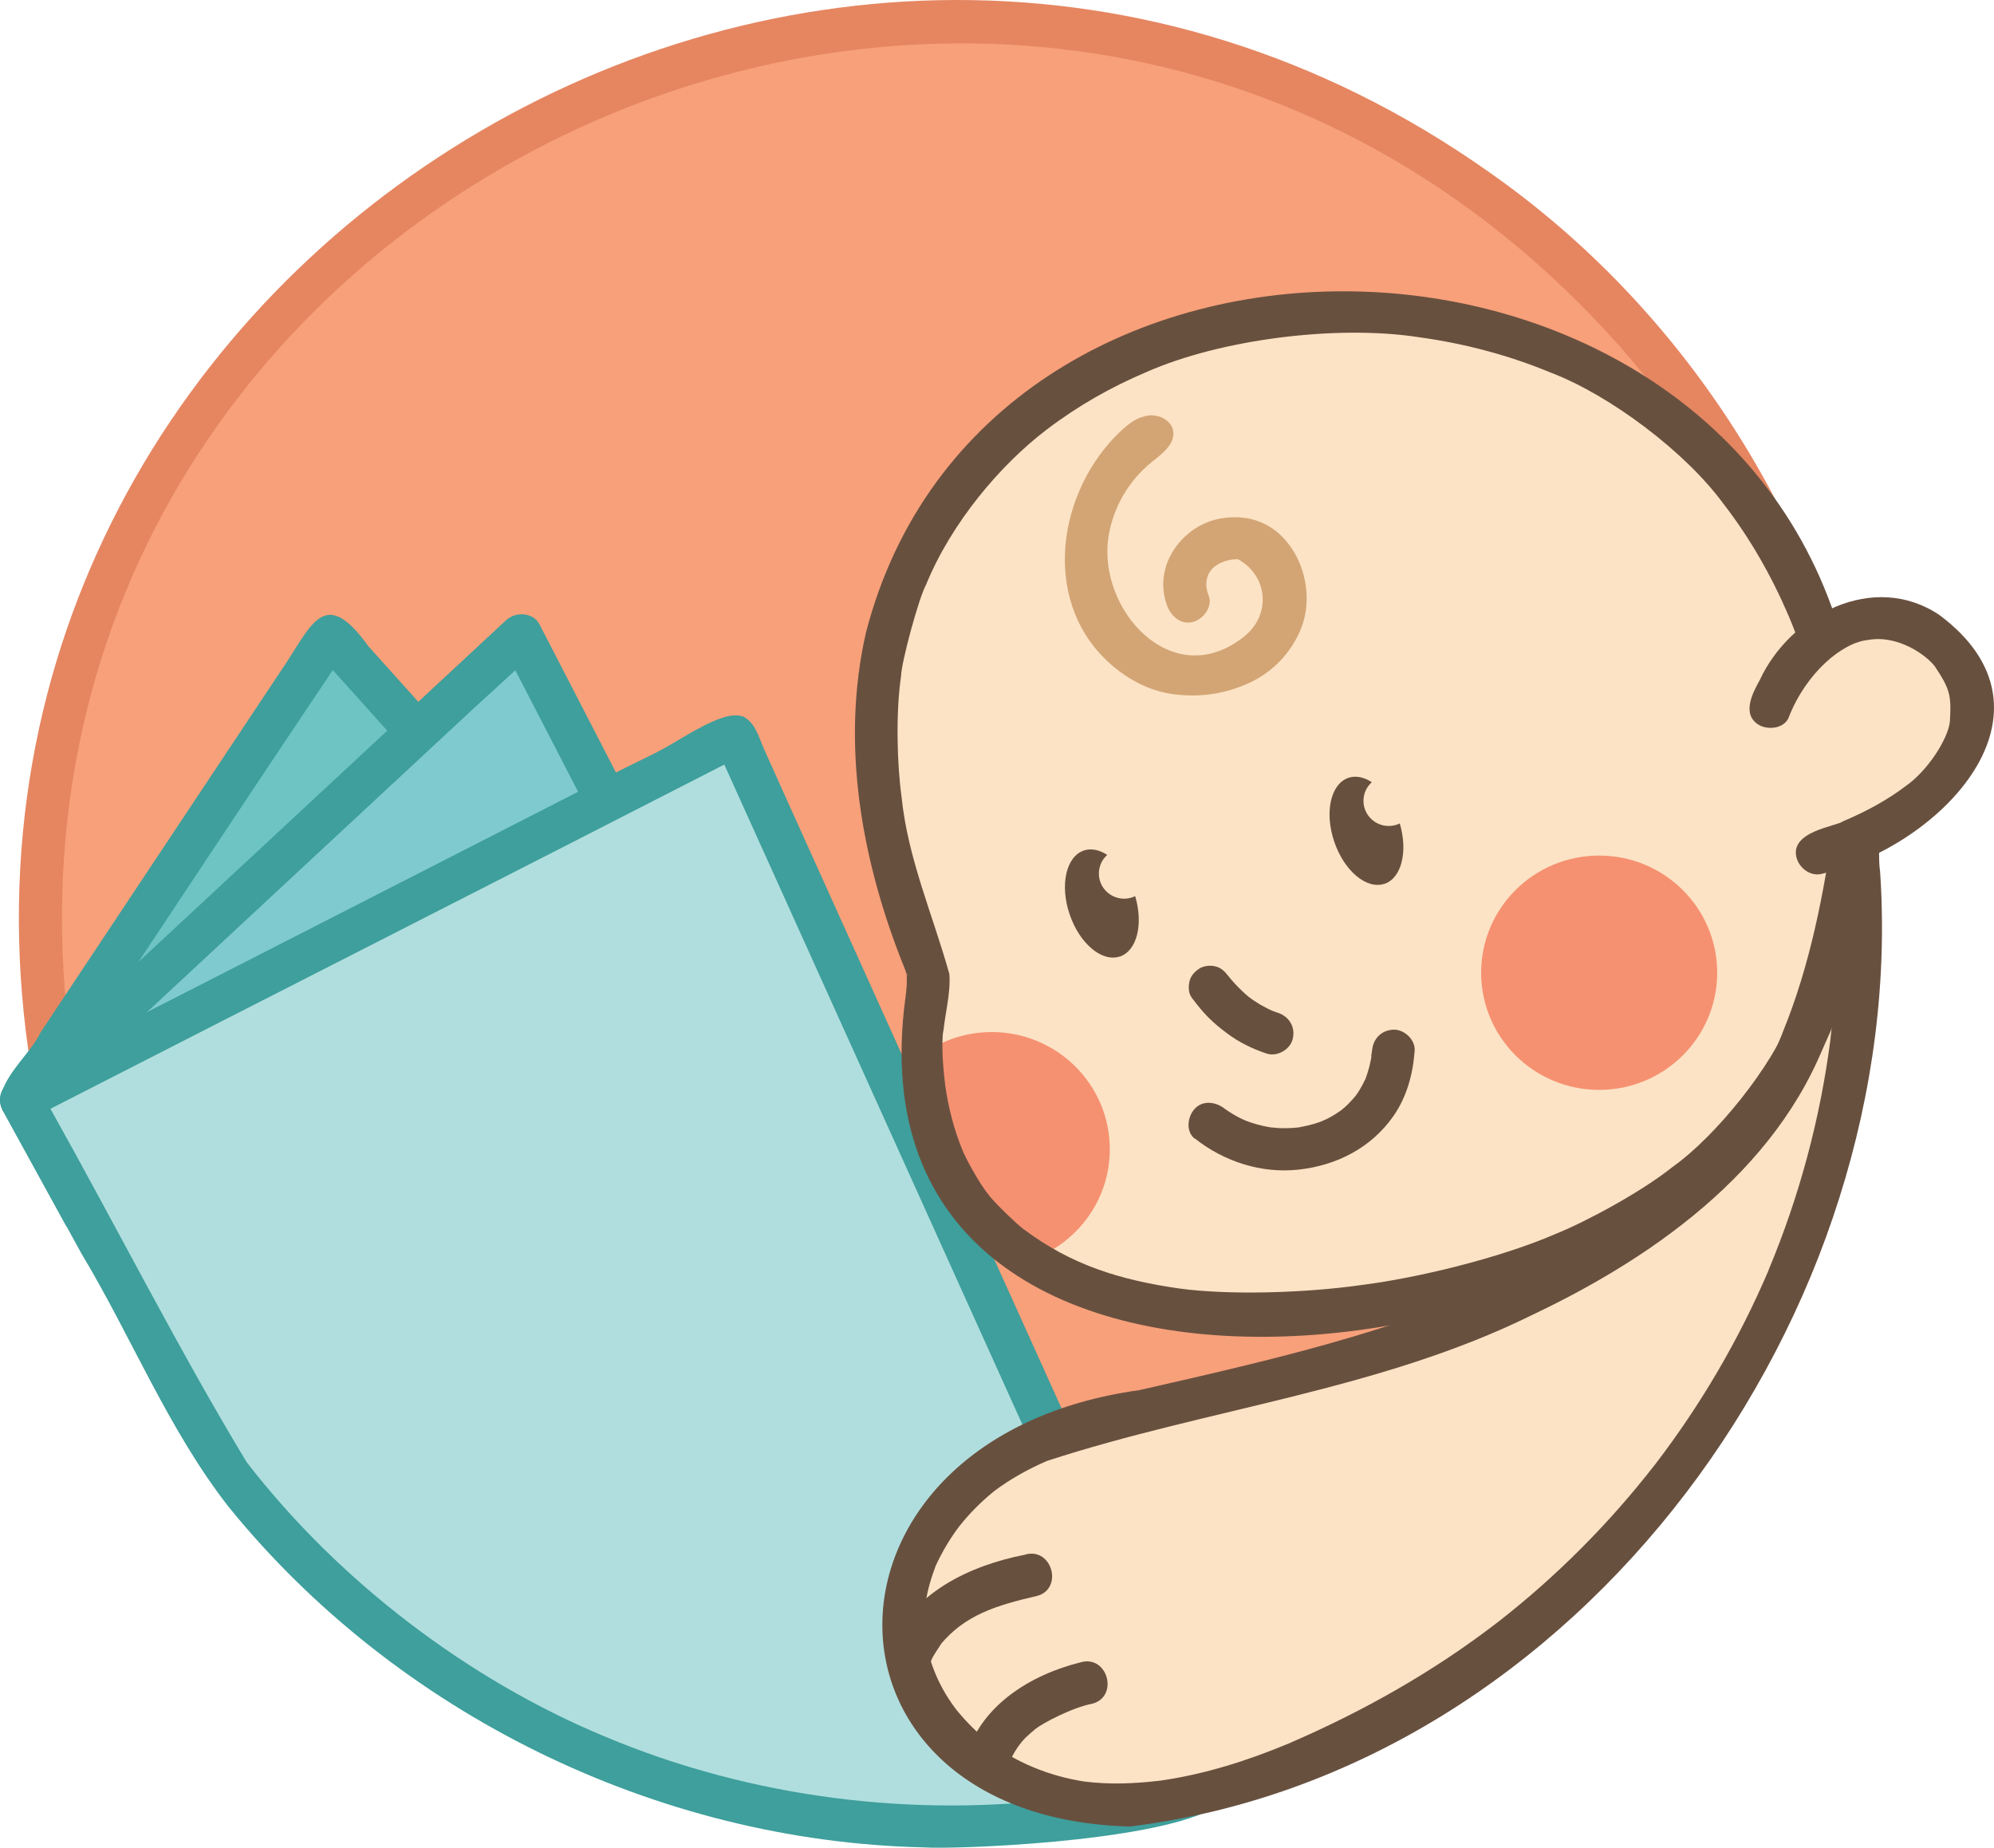
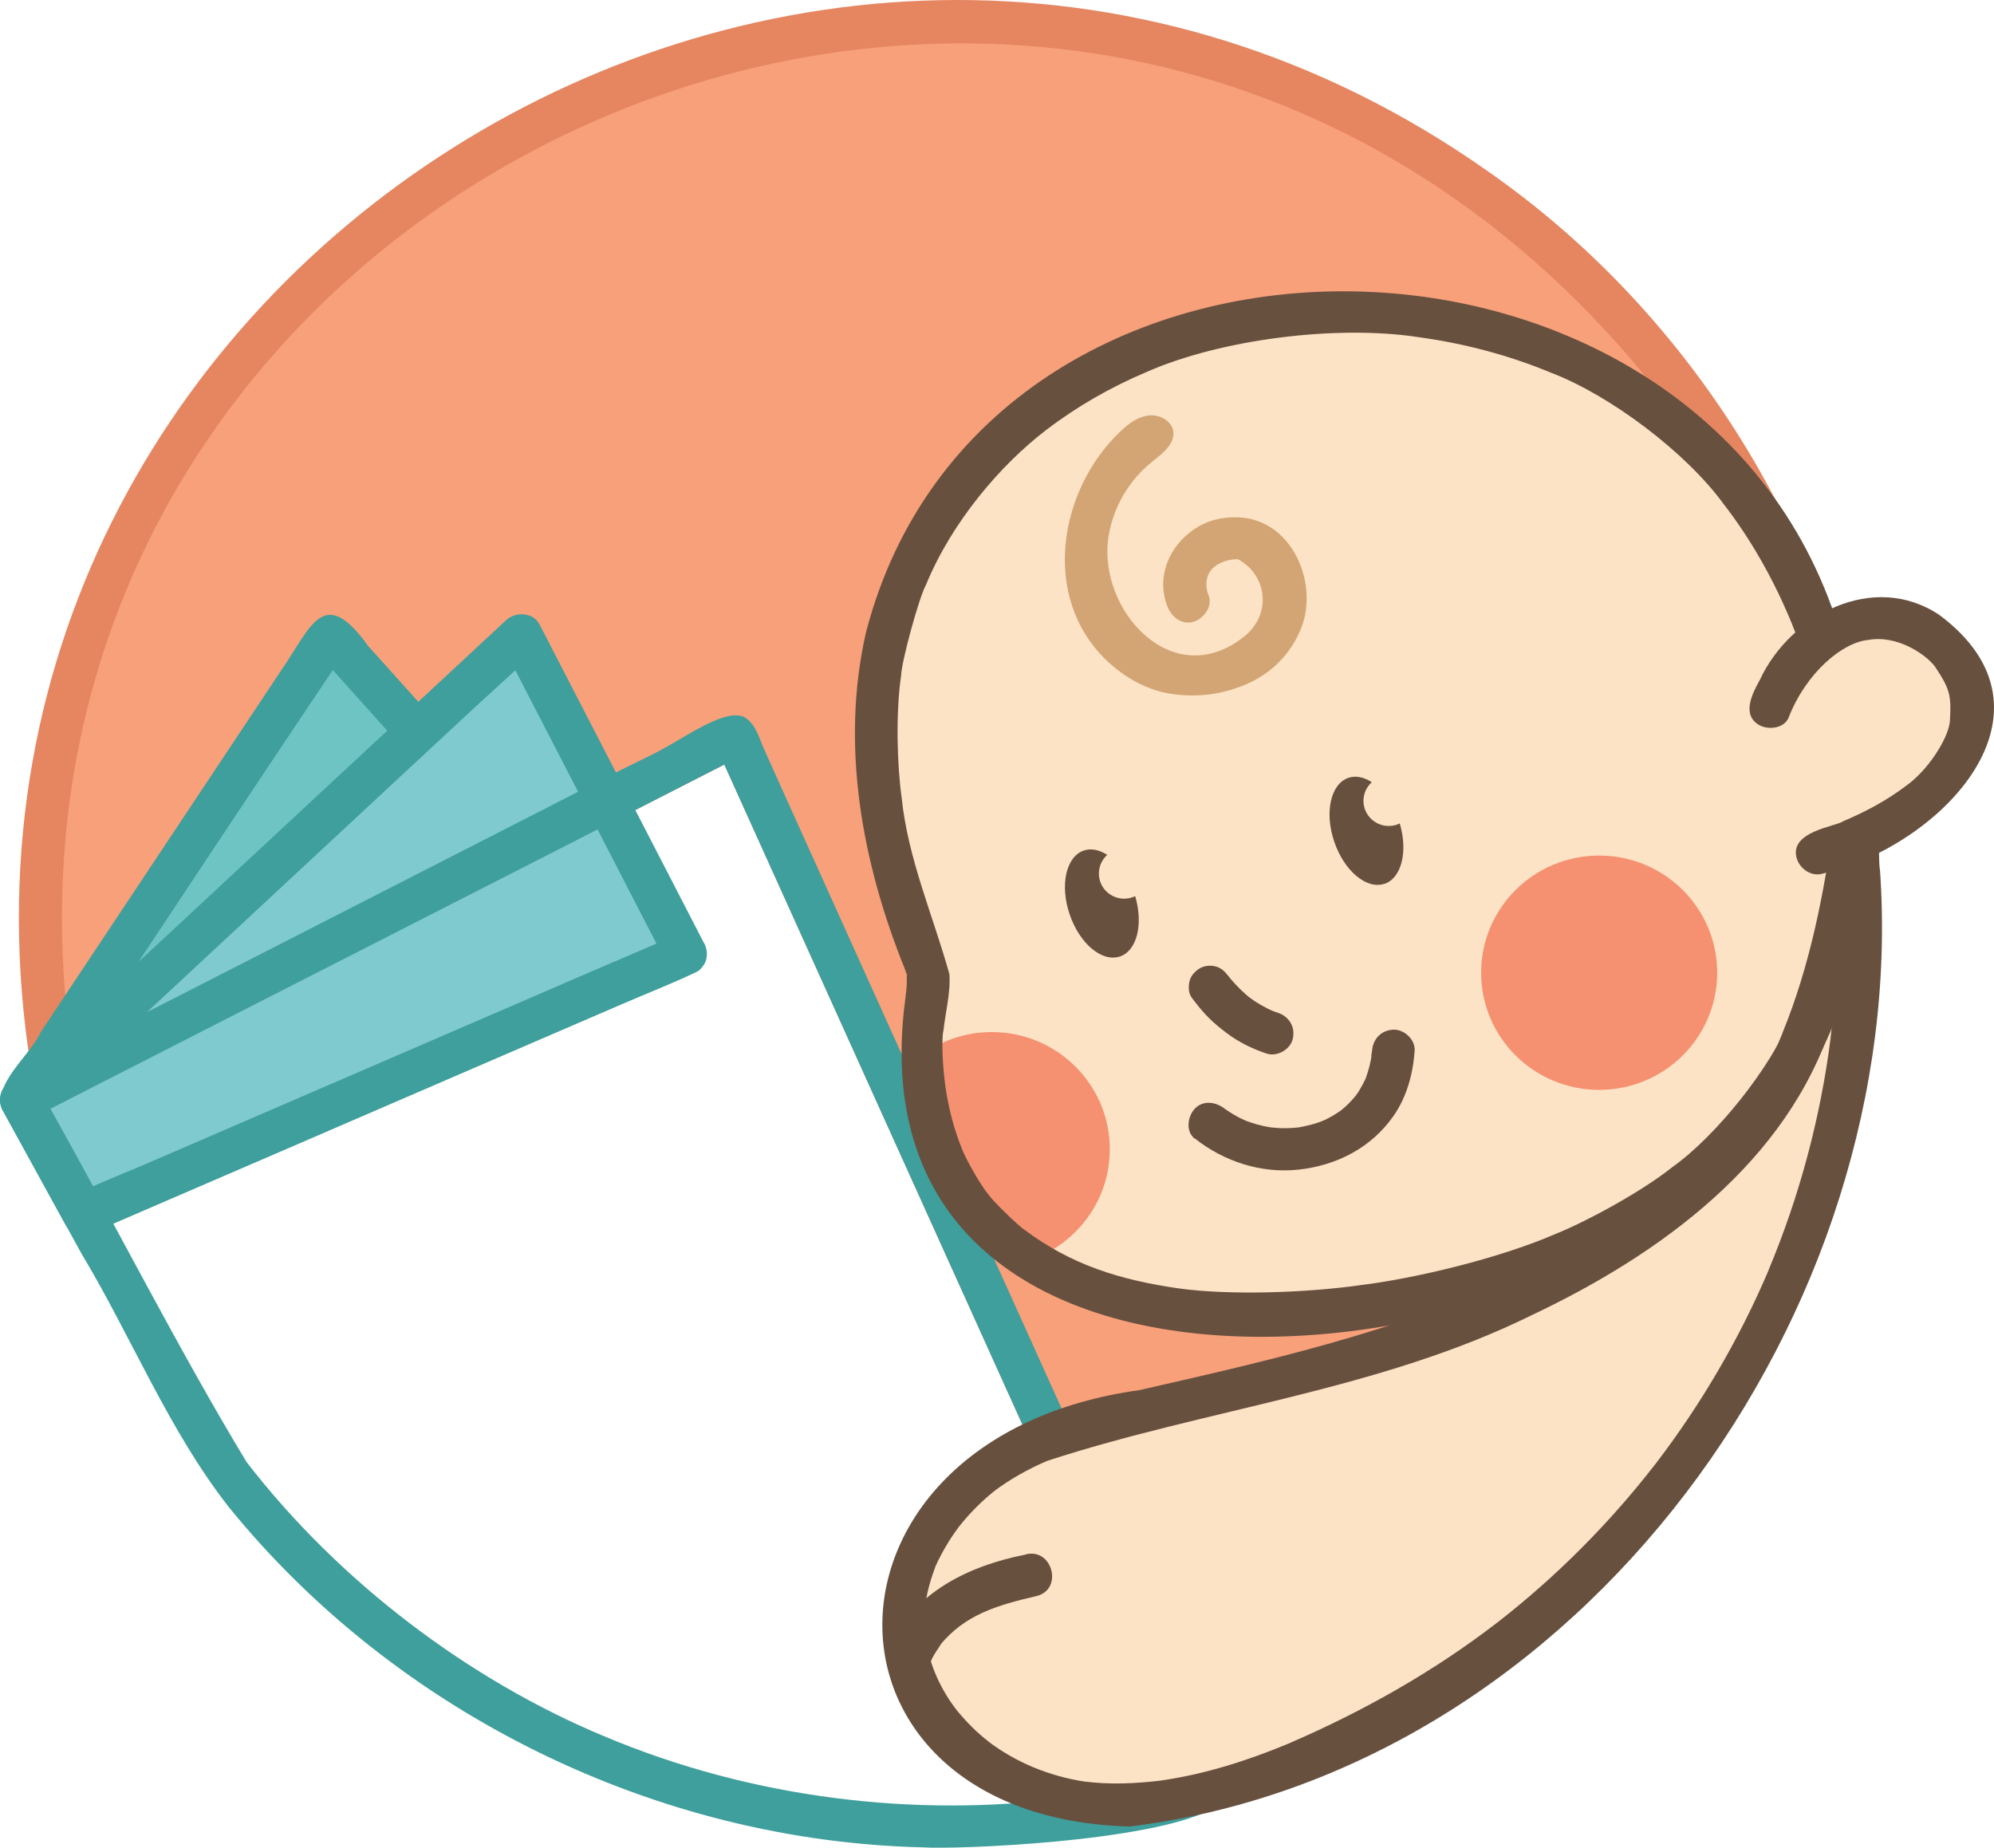
<svg xmlns="http://www.w3.org/2000/svg" width="150" height="139" viewBox="0 0 150 139" fill="none">
  <g clip-path="url(#clip0_682_3492)">
    <path d="M139.833 69.545C139.833 100.313 119.204 126.293 90.931 134.617L91.021 134.55L55.245 55.341L4.139 81.45C3.449 77.588 3.092 73.609 3.092 69.551C3.092 32.071 33.704 1.685 71.463 1.685C109.221 1.685 139.828 32.071 139.828 69.551L139.833 69.545Z" fill="#F7A07A" />
    <path d="M141.436 69.55C141.425 76.239 140.473 82.951 138.548 89.37C132.036 111.555 113.706 129.699 91.361 136.152C90.285 136.45 89.515 135.674 89.396 134.803C89.481 134.988 89.561 135.174 89.646 135.354C89.832 134.629 90.025 133.903 90.218 133.178C89.544 133.533 89.306 134.19 89.396 134.803C77.754 109.048 66.129 83.277 54.486 57.516C43.744 63.013 32.991 68.494 22.254 73.985C18.177 76.071 14.095 78.15 10.017 80.236C8.086 80.747 3.772 84.929 2.594 81.877C-8.482 21.015 61.129 -22.929 111.939 12.892C130.218 25.64 141.606 47.348 141.436 69.55C141.436 67.504 138.237 67.504 138.231 69.55C138.231 67.713 138.157 65.874 138.01 64.036C136.929 50.164 131.051 36.455 121.855 26.062C77.709 -23.621 -3.794 14.191 5.374 79.033C20.035 71.54 34.593 64.154 49.373 56.887C58.507 52.396 55.047 53.908 61.015 64.25C70.285 84.777 79.555 105.299 88.825 125.826C89.108 127.046 91.061 130.166 91.984 132.65C91.492 132.802 90.999 132.948 90.501 133.088C90.914 134.055 91.322 135.028 91.735 135.994C92.754 135.623 92.59 134.274 91.984 132.65C118.967 124.309 138.61 97.688 138.225 69.55C138.225 71.597 141.43 71.597 141.43 69.55H141.436Z" fill="#E58661" />
    <path d="M90.218 133.179C90.025 133.904 89.832 134.629 89.646 135.354C89.561 135.168 89.481 134.983 89.396 134.803C89.306 134.19 89.544 133.533 90.218 133.179Z" fill="#DA805D" />
    <path d="M91.741 135.989C91.328 135.022 90.92 134.05 90.507 133.083C91.005 132.942 91.498 132.796 91.99 132.645C92.596 134.269 92.761 135.612 91.741 135.989Z" fill="#DA805D" />
    <path d="M141.437 69.544C141.437 71.596 138.237 71.59 138.231 69.544C138.231 67.493 141.437 67.498 141.437 69.544Z" fill="#DA805D" />
    <path d="M39.045 63.62L1.592 82.753L24.826 47.786L39.045 63.62Z" fill="#6EC4C3" />
    <path d="M40.183 62.496C36.026 57.87 31.87 53.245 27.713 48.618C24.322 43.897 23.416 47.163 21.128 50.468C15.108 59.534 9.078 68.601 3.053 77.661C2.243 79.454 -0.6 81.523 0.204 83.552C1.807 85.604 4.332 82.76 6.122 82.22C12.707 78.853 19.299 75.486 25.884 72.125C29.005 70.534 32.125 68.938 35.239 67.347C36.927 66.082 42.068 65.369 40.177 62.496H40.183ZM34.514 64.149C25.103 68.949 15.703 73.76 6.292 78.566C12.543 69.18 18.744 59.765 25.035 50.406C28.846 54.655 32.663 58.905 36.479 63.148C35.828 63.48 35.171 63.812 34.514 64.149Z" fill="#3E9F9C" />
    <path d="M139.556 61.411C139.556 61.653 139.556 61.889 139.545 62.13C139.443 66.532 138.412 70.86 136.985 75.013C131.515 90.954 114.408 97.379 98.847 98.632C91.735 99.206 83.666 98.711 77.527 94.776C76.395 94.057 75.33 93.214 74.35 92.241C72.034 89.948 70.585 87.003 69.877 83.855C69.543 82.388 69.373 80.887 69.305 79.381C69.294 79.077 69.282 78.774 69.277 78.476C69.254 77.02 70.171 73.872 69.662 72.625C66.978 66.02 65.336 58.814 66.072 51.67C67.261 40.063 75.115 30.794 85.846 26.438C96.441 22.144 109.017 22.447 119.289 27.5C128.106 31.834 133.712 39.242 136.832 47.842C138.395 52.148 139.545 56.819 139.545 61.411H139.556Z" fill="#FCE3C5" />
    <path d="M85.835 31.391C85.24 31.61 84.725 32.037 84.26 32.475C79.64 36.877 78.286 44.926 83.23 49.67C84.561 50.946 86.265 51.923 88.111 52.199C90.127 52.502 92.115 52.227 93.966 51.378C95.756 50.558 97.143 49.091 97.873 47.281C98.604 45.459 98.355 43.262 97.375 41.575C96.882 40.732 96.158 39.957 95.286 39.496C94.227 38.928 93.083 38.804 91.905 38.99C89.521 39.367 87.528 41.502 87.505 43.919C87.499 44.504 87.613 45.111 87.834 45.656C88.151 46.421 88.909 47.05 89.804 46.769C90.569 46.528 91.248 45.589 90.92 44.796C90.603 44.021 90.699 43.116 91.418 42.587C91.928 42.211 92.664 42.014 93.304 42.081C93.292 42.081 93.015 42.003 93.151 42.081C95.365 43.312 95.665 46.23 93.587 47.888C88.185 52.193 82.511 45.836 83.394 40.339C83.739 38.164 84.923 36.135 86.65 34.752C87.426 34.128 88.417 33.397 88.253 32.414C88.117 31.61 87.165 31.143 86.356 31.261C86.18 31.289 86.004 31.334 85.84 31.396L85.835 31.391Z" fill="#D3A575" />
    <path d="M89.889 85.649C92.075 87.38 94.884 88.296 97.692 87.987C100.563 87.672 103.157 86.34 104.822 83.957C105.83 82.518 106.294 80.781 106.419 79.05C106.481 78.218 105.637 77.425 104.816 77.459C103.899 77.498 103.281 78.156 103.214 79.05C103.202 79.185 103.129 79.432 103.163 79.561C103.095 79.314 103.208 79.275 103.168 79.488C103.151 79.567 103.14 79.651 103.123 79.73C103.066 80.045 102.987 80.354 102.891 80.657C102.845 80.803 102.794 80.95 102.744 81.096C102.721 81.152 102.698 81.208 102.676 81.264C102.557 81.573 102.84 80.916 102.693 81.214C102.562 81.478 102.432 81.737 102.279 81.989C102.206 82.113 102.126 82.231 102.041 82.349C102.007 82.394 101.973 82.439 101.939 82.49C101.764 82.743 102.149 82.248 102.007 82.405C101.815 82.625 101.628 82.849 101.418 83.057C101.243 83.232 101.05 83.389 100.858 83.552C100.614 83.754 101.175 83.322 100.92 83.501C100.875 83.535 100.83 83.563 100.784 83.597C100.648 83.693 100.512 83.782 100.371 83.867C100.161 83.996 99.941 84.114 99.72 84.221C99.606 84.277 99.136 84.446 99.652 84.26C99.51 84.311 99.369 84.373 99.227 84.423C98.717 84.603 98.191 84.721 97.659 84.817C97.341 84.873 98.078 84.772 97.755 84.805C97.698 84.811 97.641 84.817 97.591 84.822C97.449 84.834 97.313 84.845 97.171 84.856C96.894 84.873 96.611 84.873 96.333 84.867C96.056 84.862 95.773 84.817 95.495 84.8C95.507 84.8 95.926 84.867 95.671 84.822C95.603 84.811 95.529 84.8 95.461 84.789C95.308 84.76 95.156 84.732 95.008 84.699C94.708 84.631 94.408 84.547 94.114 84.451C93.955 84.395 93.796 84.339 93.638 84.277C93.536 84.238 93.4 84.142 93.785 84.339C93.712 84.3 93.632 84.272 93.553 84.238C93.27 84.109 92.992 83.962 92.726 83.799C92.579 83.709 92.438 83.62 92.296 83.524C92.251 83.49 92.2 83.457 92.154 83.423C91.809 83.17 92.353 83.586 92.137 83.412C91.486 82.894 90.501 82.731 89.872 83.412C89.34 83.99 89.17 85.103 89.872 85.66L89.889 85.649Z" fill="#68503F" />
    <path d="M39.203 47.786L51.576 71.748L6.286 91.303L1.592 82.753L39.203 47.786Z" fill="#7FCACF" />
    <path d="M52.957 70.944C51.553 68.229 50.148 65.514 48.75 62.794C46.535 58.5 44.316 54.205 42.102 49.911C41.598 48.933 41.094 47.961 40.59 46.983C40.103 46.038 38.783 45.999 38.07 46.657C36.818 47.826 35.561 48.989 34.31 50.153C31.32 52.935 28.33 55.717 25.335 58.494C21.722 61.855 18.109 65.216 14.491 68.578L5.068 77.335C3.556 78.74 1.982 80.1 0.521 81.556C0.504 81.579 0.481 81.596 0.459 81.618C-0.068 82.107 -0.125 82.939 0.209 83.546C1.58 86.042 2.95 88.537 4.326 91.039C4.496 91.348 4.672 91.657 4.836 91.966C4.864 92.011 4.881 92.056 4.909 92.101C5.311 92.832 6.387 93.13 7.101 92.674C8.613 92.022 10.113 91.37 11.625 90.718C15.221 89.167 18.817 87.616 22.413 86.064C26.784 84.176 31.156 82.287 35.527 80.398C39.287 78.774 43.047 77.15 46.807 75.531C48.636 74.738 50.516 74.013 52.317 73.153C52.34 73.142 52.362 73.131 52.391 73.119C52.719 72.979 53.053 72.501 53.127 72.169C53.229 71.737 53.166 71.338 52.968 70.944H52.957ZM46.241 72.327C42.645 73.878 39.05 75.435 35.454 76.987C31.082 78.875 26.711 80.764 22.339 82.652C18.579 84.277 14.825 85.896 11.065 87.52C9.711 88.105 8.33 88.65 6.982 89.246C5.855 87.188 4.723 85.131 3.59 83.074C4.558 82.175 5.521 81.281 6.489 80.382C9.479 77.599 12.469 74.823 15.465 72.04C19.077 68.679 22.69 65.318 26.309 61.956C29.446 59.039 32.588 56.116 35.731 53.199C36.733 52.272 37.764 51.355 38.766 50.422C39.854 52.53 40.941 54.638 42.034 56.746C44.248 61.04 46.468 65.329 48.682 69.623C48.914 70.079 49.152 70.528 49.378 70.984C48.336 71.433 47.289 71.888 46.247 72.332L46.241 72.327Z" fill="#3E9F9C" />
-     <path d="M91.028 134.55L90.937 134.617C84.765 136.433 78.236 137.411 71.469 137.411C48.96 137.411 28.988 126.613 16.53 109.953L7.436 93.4L1.592 82.754L4.14 81.45L55.245 55.341L91.022 134.55H91.028Z" fill="#B0DEDE" />
    <path d="M92.409 133.746C92.381 133.701 92.347 133.656 92.313 133.616C91.628 131.076 89.164 127.254 88.847 125.865C85.993 119.553 83.145 113.247 80.297 106.934C78.875 103.781 77.448 100.628 76.027 97.475C74.606 94.321 73.179 91.168 71.757 88.015C70.336 84.861 68.909 81.708 67.488 78.555C66.067 75.401 64.639 72.248 63.218 69.095C61.797 65.942 60.37 62.788 58.949 59.635C58.462 58.55 57.975 57.465 57.488 56.38C57.086 55.481 56.825 54.357 55.891 53.896C55.358 53.733 54.747 53.846 54.237 54.031C52.459 54.672 50.925 55.83 49.243 56.673C48.399 57.094 47.555 57.499 46.712 57.921C45.177 58.691 43.654 59.478 42.125 60.259C41.406 60.63 40.692 61.001 39.973 61.361C36.881 62.94 33.784 64.519 30.692 66.105C27.6 67.684 24.503 69.263 21.411 70.849C21.009 71.056 20.607 71.259 20.205 71.467C14.151 74.564 8.092 77.655 2.039 80.747C0.861 81.202 -0.56 82.135 0.227 83.557C2.192 87.138 4.157 90.718 6.122 94.293C9.904 100.588 12.673 107.575 17.209 113.37C29.808 128.901 49.39 138.523 69.481 138.973C71.831 139.136 86.305 138.591 91.084 136.135C91.316 136.118 91.571 136.05 91.849 135.927C92.262 135.752 92.46 135.398 92.494 134.921C92.664 134.561 92.653 134.167 92.42 133.746H92.409ZM80.331 135.252C68.813 136.764 56.531 135.28 45.466 130.621C35.358 126.416 25.562 119.075 18.546 109.981C13.602 101.819 8.71 92.191 3.794 83.411C20.68 74.766 37.606 66.172 54.486 57.516C63.371 77.195 72.261 96.879 81.152 116.557C83.496 121.751 85.84 126.945 88.19 132.138C88.417 132.52 88.609 133.032 88.813 133.56C86.384 134.19 82.896 134.943 80.331 135.252Z" fill="#3E9F9C" />
    <path d="M139.149 79.353C138.458 84.159 137.252 88.892 135.536 93.439C132.195 102.309 126.946 110.425 120.264 117.131C115.439 121.971 109.873 126.057 103.825 129.221C97.744 132.408 90.926 135.298 83.938 135.18C71.945 134.977 63.202 122.684 72.12 112.556C76.294 107.817 82.273 106.721 88.151 105.383C99.731 102.753 111.606 99.847 121.719 93.355C122.121 93.096 122.518 92.838 122.909 92.568C125.627 90.719 128.192 88.6 130.559 86.143C136.227 80.264 138.356 70.697 139.545 62.137C139.947 64.374 139.795 67.814 139.828 69.747V69.759C139.828 72.968 139.602 76.172 139.143 79.348L139.149 79.353Z" fill="#FCE3C5" />
    <path d="M141.419 65.464C141.182 63.834 141.855 60.72 139.534 60.54C138.888 60.574 138.079 61.018 137.977 61.732C137.218 67.161 136.176 72.614 134.086 77.706C134.086 77.712 134.086 77.717 134.086 77.717C134.081 77.729 134.075 77.734 134.075 77.745C134.075 77.745 134.075 77.751 134.075 77.757C134.075 77.762 134.069 77.768 134.069 77.768C131.029 85.384 124.075 90.527 117.087 94.417C107.359 99.689 96.435 102.129 85.722 104.574C60.036 108.132 60.064 136.747 84.986 137.405C119.012 133.229 143.735 98.627 141.425 65.475L141.419 65.464ZM81.605 134.044C81.662 134.049 81.718 134.055 81.73 134.055C81.718 134.066 81.662 134.055 81.605 134.044ZM137.71 78.088C136.946 84.08 135.377 89.96 133.044 95.535V95.541C133.044 95.552 133.039 95.564 133.033 95.569V95.58C130.825 100.757 127.954 105.664 124.528 110.138C124.528 110.138 124.528 110.144 124.522 110.15C124.522 110.15 124.516 110.161 124.511 110.161C124.511 110.161 124.494 110.183 124.482 110.195C121.074 114.584 117.121 118.558 112.738 121.981C112.704 122.01 112.659 122.043 112.625 122.066C107.857 125.742 102.568 128.726 97.041 131.115H97.053C97.024 131.127 97.002 131.138 96.973 131.149H96.968C93.87 132.442 90.648 133.47 87.313 133.948C85.399 134.179 83.468 134.263 81.554 134.016C81.56 134.016 81.565 134.016 81.571 134.021C81.548 134.021 81.531 134.021 81.526 134.016H81.548C78.909 133.605 76.401 132.577 74.289 130.964C74.317 130.98 74.374 131.02 74.385 131.025C73.479 130.334 72.686 129.525 71.967 128.648C70.761 127.085 69.917 125.242 69.634 123.28C69.634 123.28 69.634 123.274 69.634 123.269C69.634 123.252 69.623 123.229 69.623 123.212C69.623 123.224 69.623 123.229 69.628 123.241C69.526 122.375 69.526 121.526 69.623 120.655C69.617 120.649 69.628 120.638 69.623 120.627C69.759 119.66 70.042 118.693 70.398 117.783C70.376 117.822 70.342 117.912 70.331 117.946C70.331 117.901 70.365 117.839 70.393 117.783C70.874 116.743 71.457 115.754 72.148 114.837C72.148 114.837 72.137 114.843 72.137 114.849C72.148 114.832 72.171 114.804 72.188 114.787C72.177 114.798 72.171 114.815 72.154 114.832C72.913 113.871 73.785 112.988 74.742 112.212C74.731 112.224 74.719 112.229 74.708 112.235C74.742 112.201 74.815 112.151 74.821 112.145C74.815 112.151 74.798 112.167 74.764 112.19C75.993 111.263 77.358 110.509 78.762 109.902C90.841 105.956 103.763 104.602 115.286 98.908C124.919 94.338 134.437 87.424 137.835 76.936C137.795 77.318 137.75 77.695 137.705 78.077L137.71 78.088Z" fill="#68503F" />
    <path d="M69.617 123.286C69.617 123.286 69.606 123.246 69.606 123.229C69.606 123.246 69.617 123.274 69.617 123.286Z" fill="#68503F" />
    <path d="M69.629 123.336V123.347C69.629 123.347 69.623 123.319 69.617 123.297C69.623 123.308 69.617 123.325 69.629 123.336Z" fill="#68503F" />
    <path d="M70.37 125.989C70.37 125.989 70.347 125.944 70.342 125.922C70.41 126.034 70.438 126.085 70.444 126.102C70.432 126.096 70.404 126.046 70.376 125.989H70.37Z" fill="#68503F" />
    <path d="M72.182 114.804C72.182 114.804 72.165 114.832 72.148 114.849C72.148 114.854 72.136 114.86 72.131 114.866C72.142 114.849 72.165 114.821 72.182 114.804Z" fill="#68503F" />
    <path d="M74.821 112.156C74.821 112.156 74.776 112.196 74.753 112.218C74.742 112.224 74.719 112.241 74.708 112.252C74.742 112.218 74.816 112.167 74.821 112.162V112.156Z" fill="#68503F" />
    <path d="M81.56 134.039C81.56 134.039 81.52 134.039 81.515 134.033C81.532 134.033 81.549 134.033 81.56 134.039Z" fill="#68503F" />
    <path d="M97.035 131.127C97.035 131.127 96.996 131.144 96.978 131.155C96.996 131.144 97.018 131.138 97.035 131.127Z" fill="#68503F" />
    <path d="M130.66 83.715C130.66 83.715 130.643 83.743 130.632 83.749C130.632 83.749 130.638 83.737 130.643 83.732C130.649 83.732 130.654 83.721 130.66 83.715Z" fill="#68503F" />
    <path d="M130.728 83.619C130.728 83.619 130.711 83.647 130.694 83.664C130.694 83.647 130.717 83.636 130.728 83.619Z" fill="#68503F" />
    <path d="M134.07 77.746C134.07 77.746 134.07 77.758 134.063 77.758C134.063 77.758 134.063 77.752 134.07 77.746Z" fill="#68503F" />
    <path d="M134.087 77.712C134.087 77.712 134.075 77.729 134.075 77.74C134.075 77.729 134.075 77.723 134.087 77.712Z" fill="#68503F" />
    <path d="M89.64 75.042C90.031 75.559 90.433 76.07 90.892 76.531C91.35 76.992 91.815 77.369 92.319 77.745C93.213 78.414 94.221 78.903 95.28 79.257C96.073 79.521 97.064 78.954 97.251 78.144C97.455 77.262 96.985 76.475 96.13 76.188C95.903 76.115 95.682 76.031 95.462 75.935L95.847 76.098C95.144 75.8 94.488 75.418 93.882 74.957L94.204 75.205C93.491 74.654 92.857 74.007 92.302 73.299L92.551 73.62C92.5 73.558 92.455 73.496 92.409 73.434C92.149 73.091 91.883 72.821 91.452 72.703C91.067 72.597 90.558 72.647 90.218 72.866C89.878 73.085 89.572 73.412 89.482 73.816C89.391 74.221 89.391 74.704 89.646 75.042H89.64Z" fill="#68503F" />
    <path d="M104.137 66.487C102.795 66.931 101.107 65.509 100.366 63.306C99.618 61.102 100.105 58.961 101.442 58.511C101.996 58.326 102.614 58.466 103.197 58.843C102.812 59.185 102.568 59.686 102.568 60.248C102.568 61.288 103.418 62.136 104.471 62.136C104.771 62.136 105.049 62.069 105.298 61.945C105.926 64.059 105.434 66.06 104.143 66.493L104.137 66.487Z" fill="#68503F" />
    <path d="M84.233 71.956C82.891 72.4 81.203 70.978 80.461 68.774C79.714 66.571 80.201 64.43 81.537 63.98C82.092 63.794 82.709 63.935 83.293 64.311C82.908 64.654 82.664 65.154 82.664 65.717C82.664 66.757 83.513 67.605 84.567 67.605C84.867 67.605 85.144 67.538 85.394 67.414C86.022 69.528 85.529 71.529 84.238 71.961L84.233 71.956Z" fill="#68503F" />
    <path d="M120.298 81.989C125.202 81.989 129.177 78.043 129.177 73.176C129.177 68.308 125.202 64.362 120.298 64.362C115.394 64.362 111.419 68.308 111.419 73.176C111.419 78.043 115.394 81.989 120.298 81.989Z" fill="#F59171" />
    <path d="M83.485 86.452C83.485 90.302 80.999 93.574 77.534 94.777C76.401 94.057 75.337 93.214 74.357 92.242C72.041 89.948 70.591 87.003 69.883 83.855C69.549 82.388 69.379 80.888 69.311 79.381C70.79 78.285 72.624 77.639 74.606 77.639C79.51 77.639 83.485 81.585 83.485 86.452Z" fill="#F59171" />
    <path d="M77.131 116.951C72.935 117.766 68.512 119.852 66.927 124.073C66.326 126.063 69.452 126.945 70.041 124.933C70.166 124.618 69.9 125.225 70.041 124.944C70.228 124.455 70.596 124.022 70.851 123.578L70.721 123.747C72.572 121.504 74.894 120.779 77.997 120.06C80.007 119.543 79.164 116.395 77.136 116.94L77.131 116.951Z" fill="#68503F" />
-     <path d="M81.311 125.045C77.505 125.99 73.683 128.333 72.636 132.313C72.296 135.078 75.784 134.91 76.033 132.33C75.948 132.735 75.965 132.493 76.028 132.364C76.226 131.936 76.481 131.532 76.758 131.155C76.679 131.329 76.65 131.369 76.65 131.352C76.894 130.891 77.454 130.436 77.891 130.065C78.457 129.621 80.637 128.457 82.171 128.165C84.182 127.631 83.332 124.489 81.311 125.045Z" fill="#68503F" />
    <path d="M138.305 47.191C127.897 13.797 74.085 13.05 65.143 47.584C63.207 56.054 64.849 64.941 68.071 72.9C68.128 73.041 68.167 73.181 68.207 73.327C68.207 73.294 68.207 73.26 68.201 73.226C68.201 73.024 68.309 73.648 68.218 73.378C68.218 73.361 68.207 73.344 68.207 73.333C68.241 73.867 68.196 74.407 68.128 74.935C68.128 74.98 68.094 75.233 68.105 75.115C63.15 112.156 124.545 104.113 136.289 80.511C139.398 74.699 141.023 68.032 141.159 61.462V61.411C141.142 56.555 139.981 51.732 138.305 47.196V47.191ZM137.665 65.711C137.246 68.752 136.091 73.198 134.715 76.498C133.333 80.185 129.063 85.496 125.813 87.79C123.406 89.718 119.182 91.96 117.098 92.792C112.721 94.703 106.356 96.176 102.483 96.659C98.157 97.283 92.403 97.435 88.711 96.929C84.243 96.288 80.614 95.159 77.086 92.528C76.644 92.258 74.583 90.252 74.362 89.864C73.671 89.06 72.55 86.947 72.409 86.536C71.763 84.979 71.344 83.327 71.106 81.657C71.016 80.927 70.761 78.69 70.97 77.47C70.97 77.537 70.97 77.594 70.965 77.627C71.089 76.256 71.525 74.721 71.418 73.277C70.189 68.864 68.286 64.576 67.822 59.955C67.493 57.617 67.369 53.705 67.782 50.855C67.816 49.759 69.136 44.925 69.662 43.987C71.582 39.293 75.274 34.954 78.722 32.329C81.027 30.57 83.564 29.119 86.237 27.99C91.837 25.511 100.631 24.409 106.792 25.376C110.178 25.843 113.514 26.725 116.668 28.035C121.175 29.755 126.844 34.06 129.63 37.877C131.629 40.451 133.271 43.34 134.556 46.342C135.706 49.034 137.24 53.907 137.705 57.533C137.654 58.072 138.033 60.029 137.976 61.192C137.976 61.271 137.971 61.349 137.959 61.417V61.456C137.954 62.878 137.852 64.306 137.671 65.722L137.665 65.711Z" fill="#68503F" />
-     <path d="M68.116 75.02C68.122 74.992 68.127 74.964 68.127 74.936C68.127 74.981 68.094 75.234 68.105 75.115C68.105 75.099 68.111 75.076 68.116 75.037V75.025V75.02Z" fill="#68503F" />
    <path d="M68.218 73.379C68.218 73.379 68.207 73.345 68.207 73.334C68.207 73.3 68.207 73.266 68.201 73.233C68.201 73.03 68.309 73.654 68.218 73.384V73.379Z" fill="#68503F" />
    <path d="M70.947 77.701C70.947 77.701 70.947 77.661 70.953 77.639C70.953 77.706 70.953 77.717 70.947 77.701Z" fill="#68503F" />
    <path d="M133.169 53.183C140.661 36.129 161.131 56.224 136.714 64.172L133.169 53.183Z" fill="#FCE3C5" />
    <path d="M134.551 53.981C135.87 50.597 138.599 48.332 140.513 48.146C142.744 47.73 144.879 49.259 145.542 50.119C146.674 51.822 146.805 52.272 146.68 54.284C146.55 55.572 145.027 57.955 143.396 59.107C141.946 60.209 140.327 61.074 138.645 61.783C138.163 62.17 134.528 62.53 135.168 64.599C135.423 65.385 136.289 65.987 137.138 65.712C145.967 63.654 155.723 53.571 145.876 46.252C140.938 42.958 134.658 46.241 132.376 51.165C131.804 52.188 130.989 53.79 132.359 54.56C133.056 54.925 134.194 54.801 134.551 53.992V53.981Z" fill="#68503F" />
  </g>
  <defs>
    <clipPath id="clip0_682_3492">
      <rect width="150" height="139" fill="white" />
    </clipPath>
  </defs>
</svg>